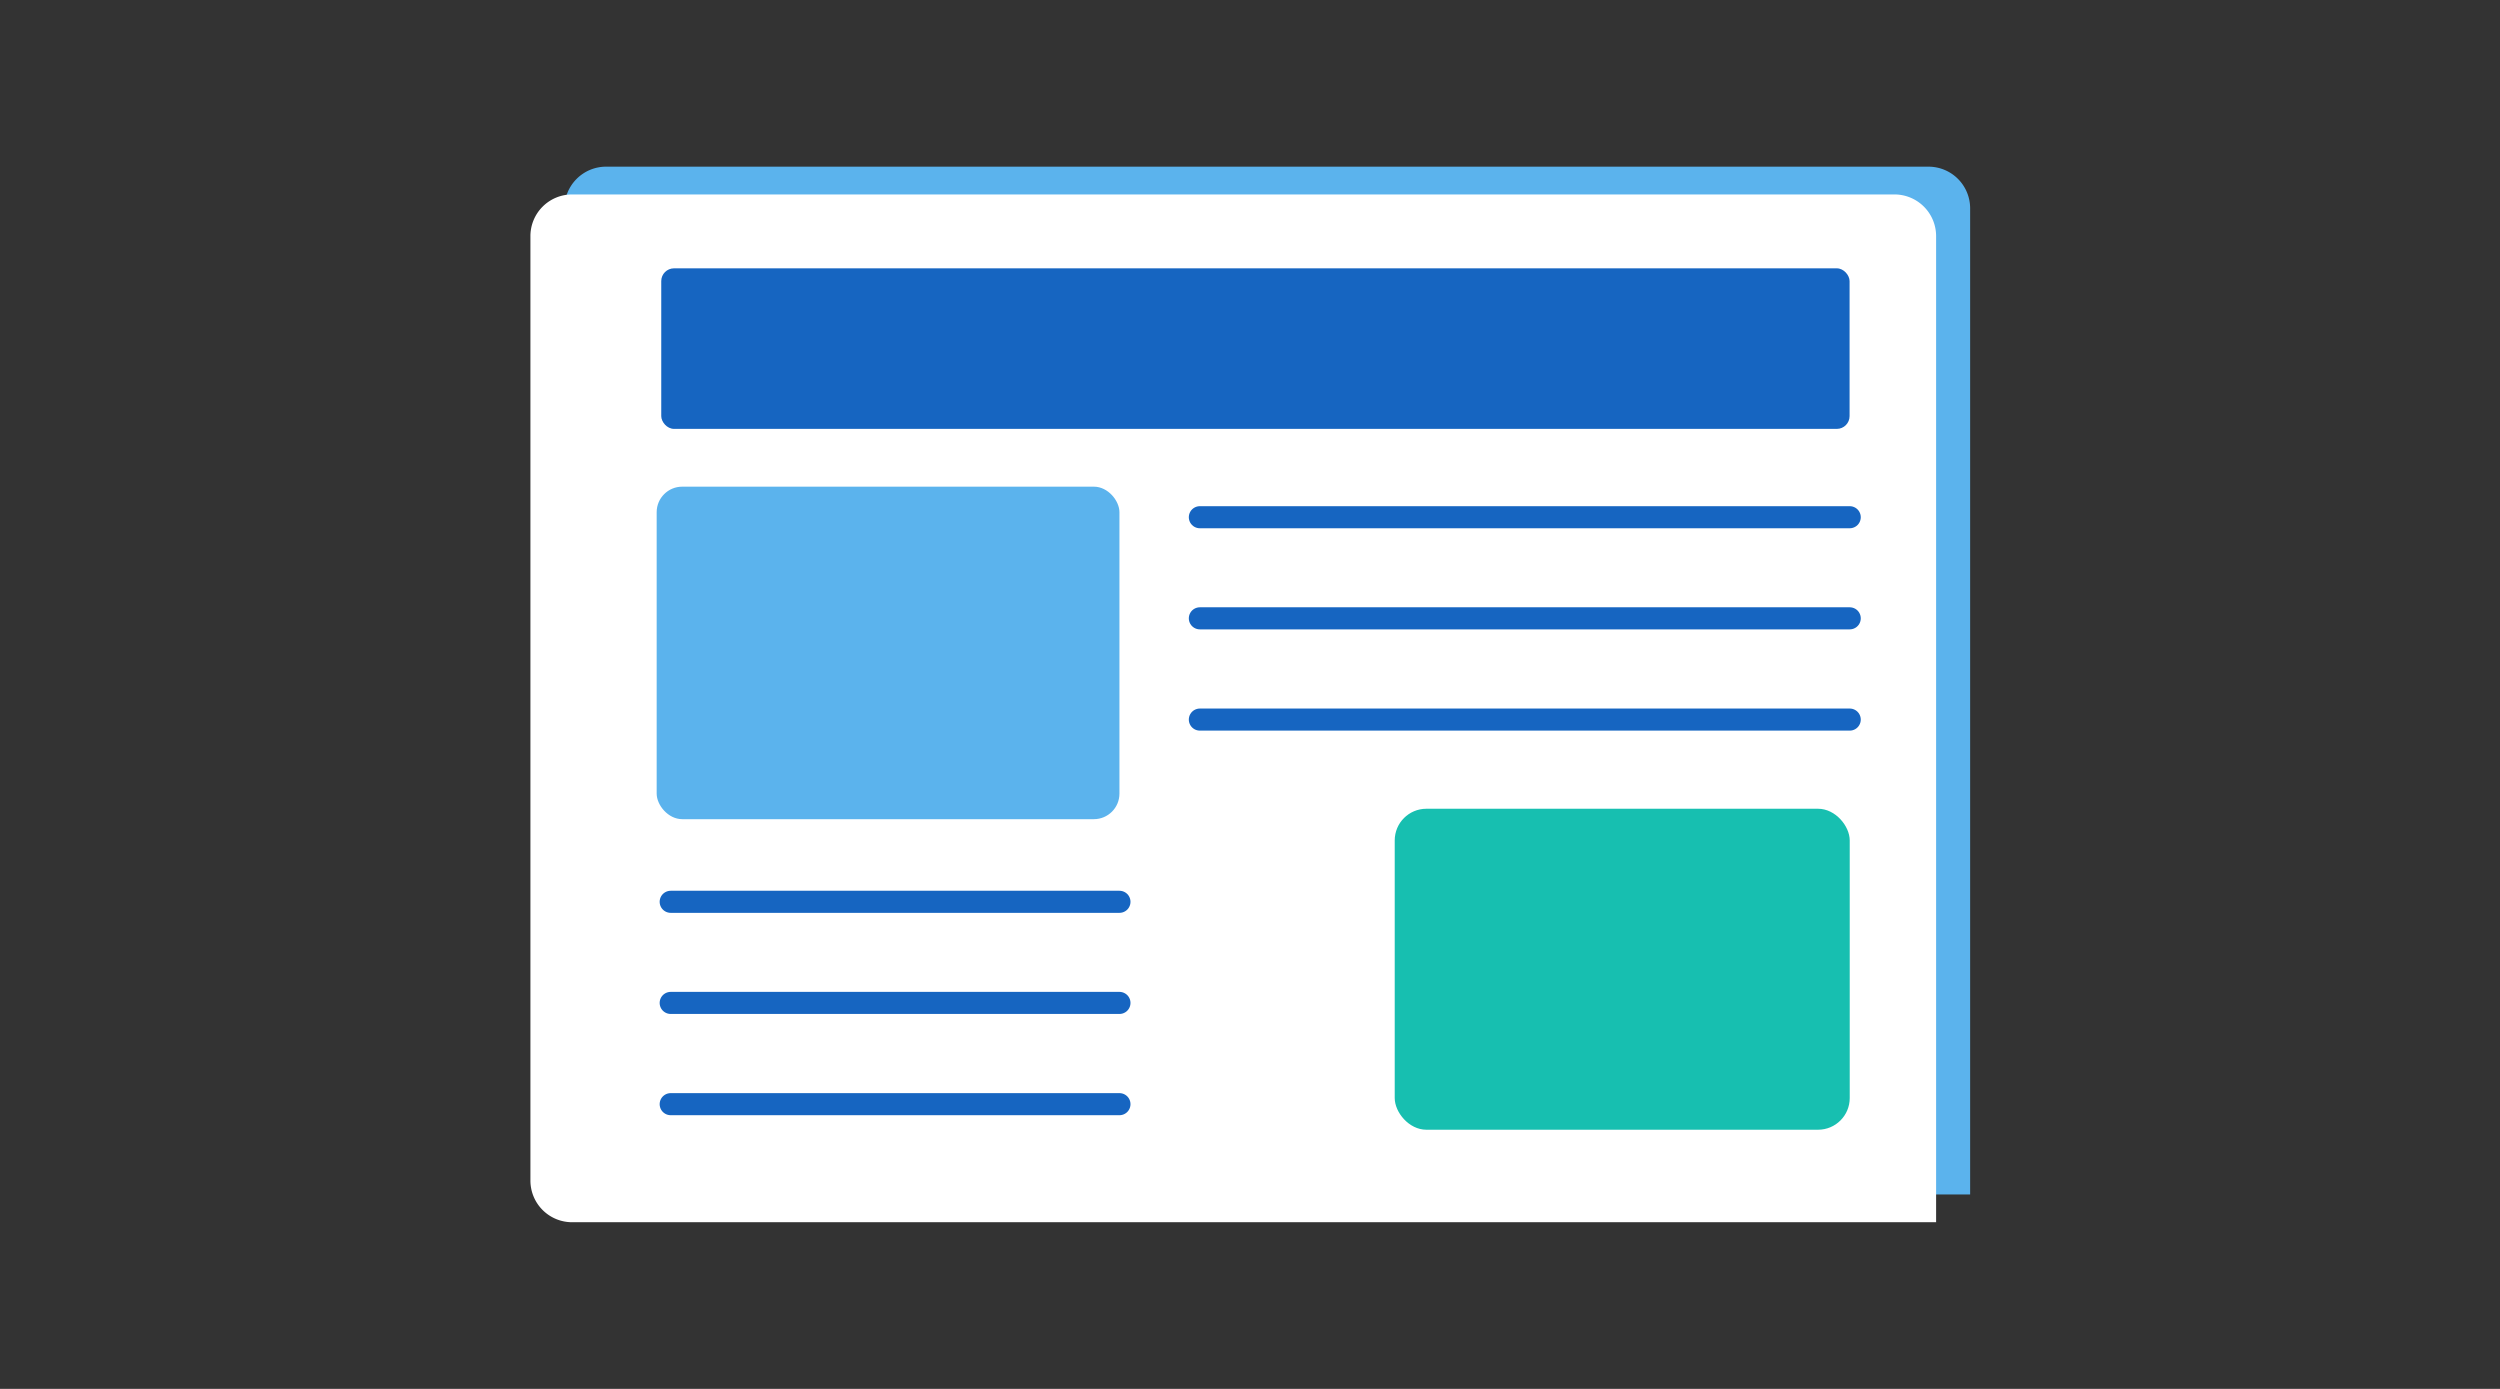
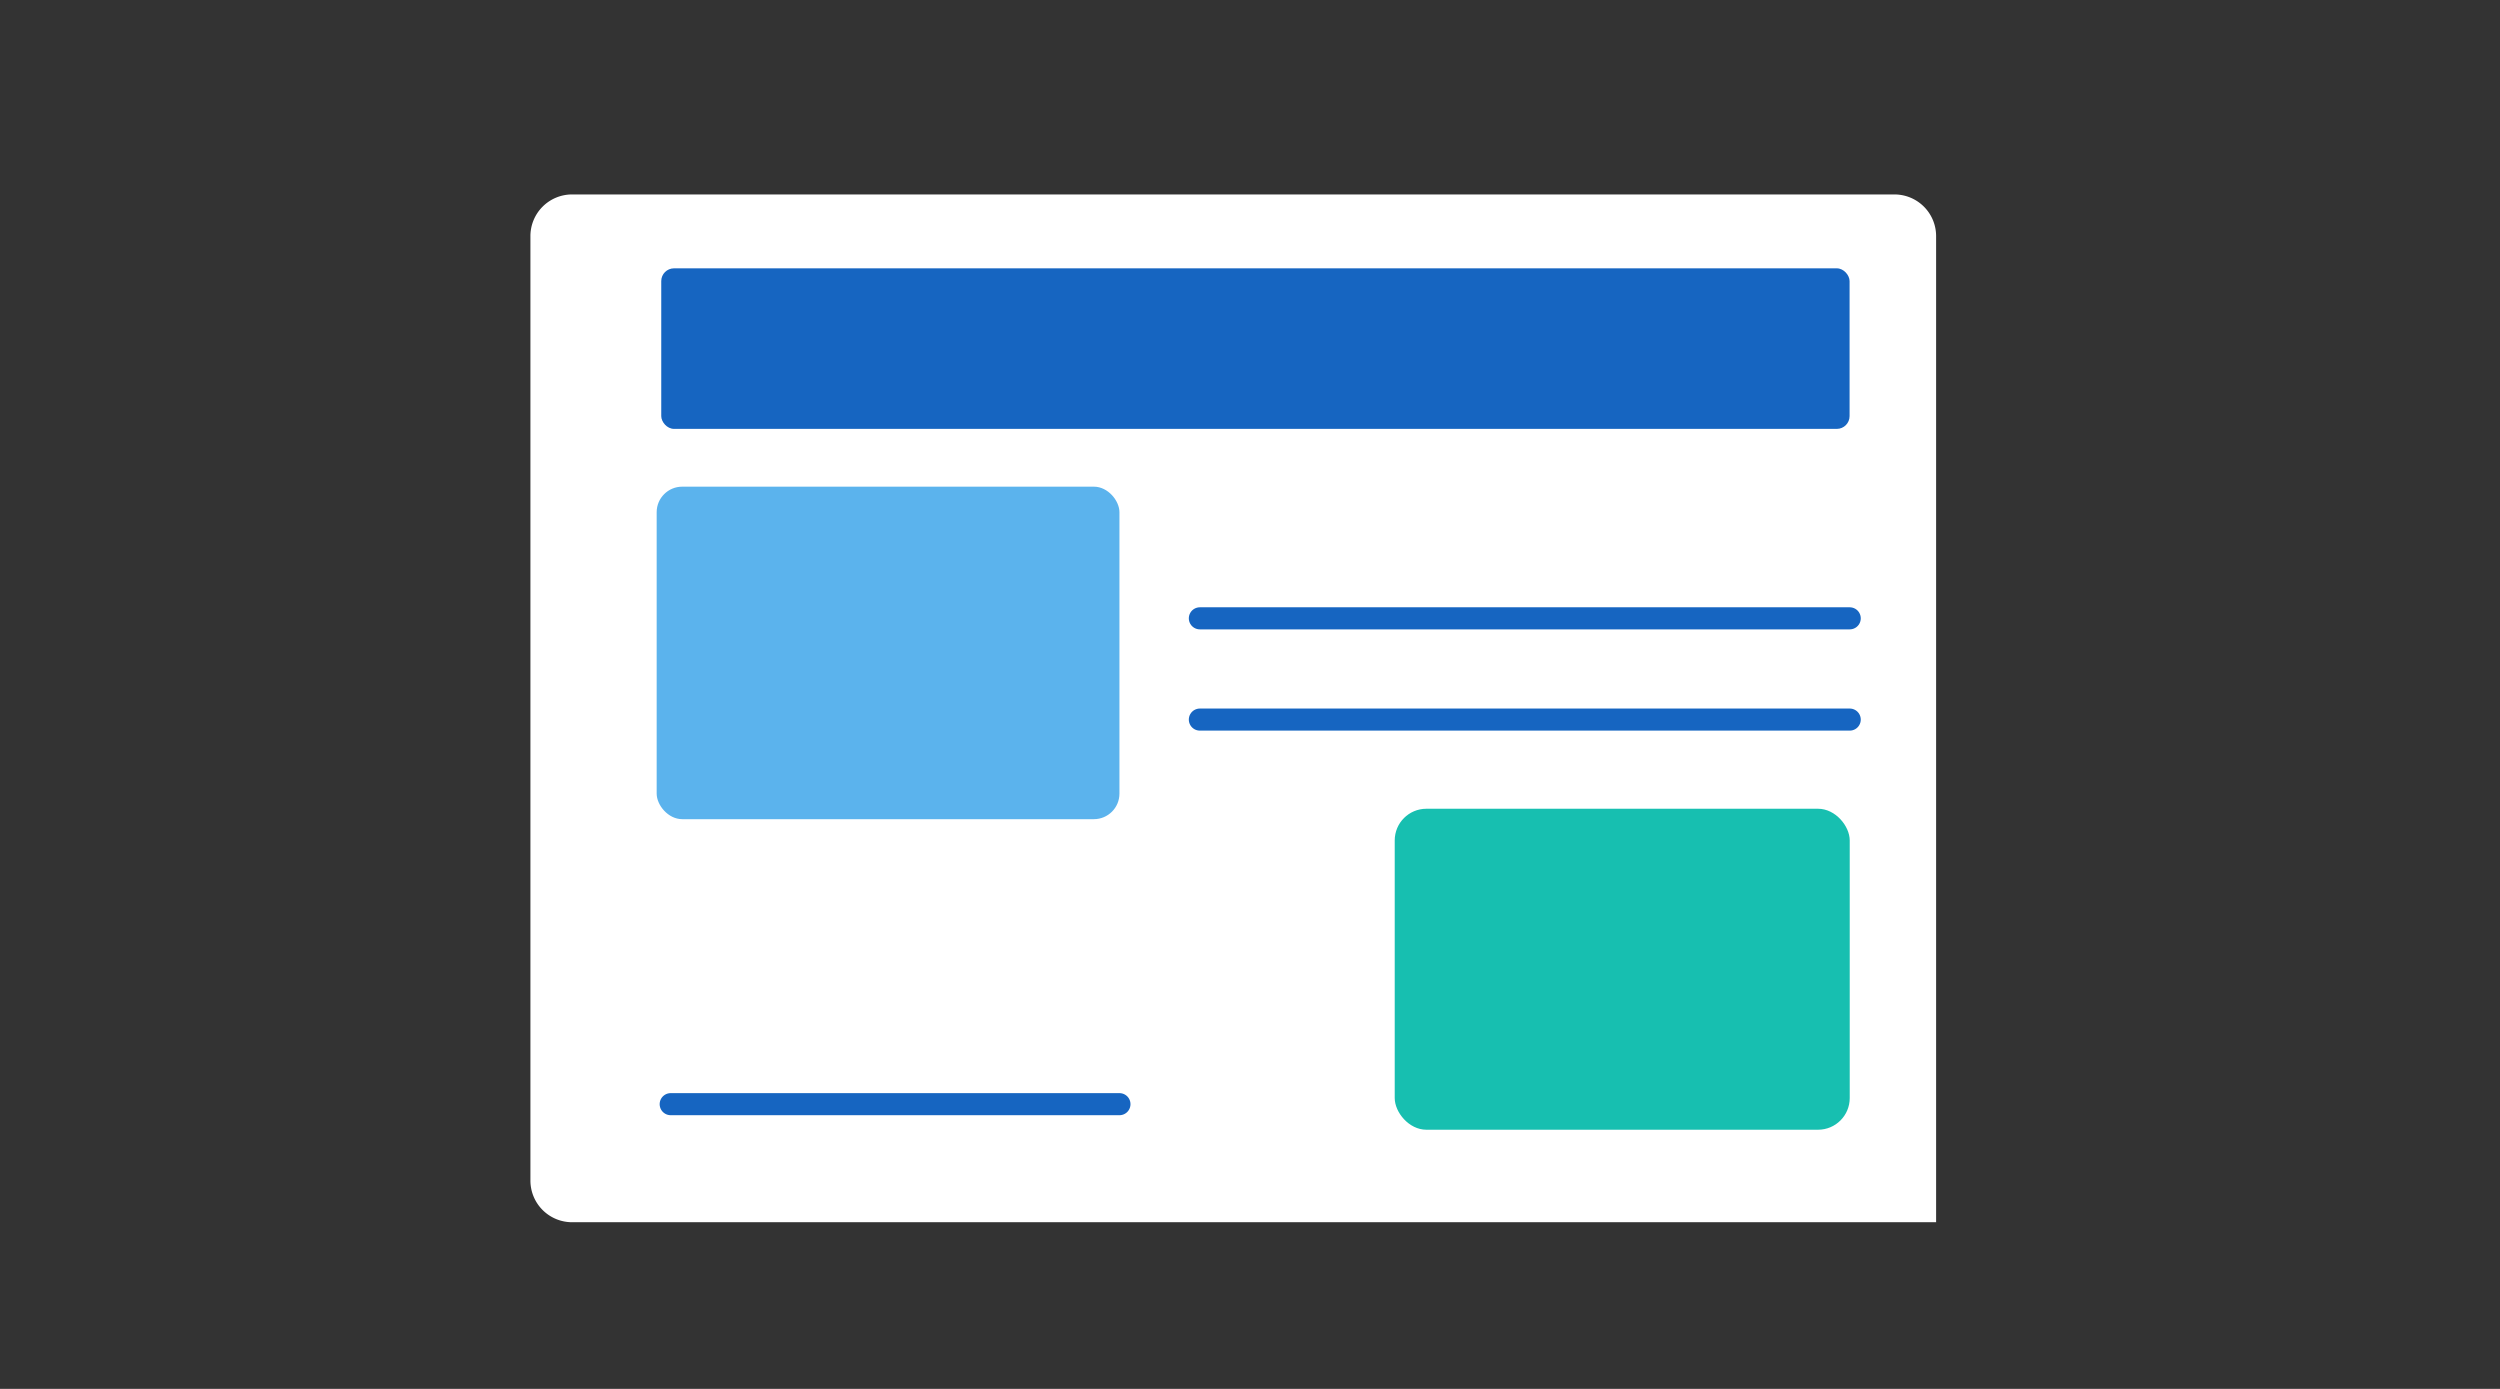
<svg xmlns="http://www.w3.org/2000/svg" id="icons" width="180" height="100" viewBox="0 0 180 100">
  <rect x="0" y="0" width="180" height="100" fill="#333333" stroke="none" />
  <defs>
    <style>.cls-1{fill:#5bb3ed;}.cls-2{fill:#fff;}.cls-3{fill:#17bfb0;}.cls-4{fill:#1665c1;}.cls-5{fill:none;stroke:#1665c1;stroke-linecap:round;stroke-miterlimit:10;stroke-width:1.59px;}</style>
  </defs>
-   <path class="cls-1" d="M40.64,15V83a3,3,0,0,0,3,3h98.21V15a3,3,0,0,0-3-3H43.6A3,3,0,0,0,40.64,15Z" />
  <path class="cls-2" d="M38.19,17V85a3,3,0,0,0,3,3h98.21V17a3,3,0,0,0-3-3H41.15A3,3,0,0,0,38.19,17Z" />
  <rect class="cls-1" x="47.28" y="35.04" width="33.32" height="23.94" rx="1.84" />
  <rect class="cls-3" x="100.42" y="58.23" width="32.76" height="23.11" rx="2.28" />
  <rect class="cls-4" x="47.61" y="19.32" width="85.56" height="11.56" rx="0.92" />
-   <line class="cls-5" x1="86.39" y1="37.24" x2="133.18" y2="37.24" />
  <line class="cls-5" x1="86.39" y1="44.52" x2="133.18" y2="44.52" />
  <line class="cls-5" x1="86.39" y1="51.81" x2="133.18" y2="51.81" />
-   <line class="cls-5" x1="48.29" y1="64.93" x2="80.6" y2="64.93" />
-   <line class="cls-5" x1="48.29" y1="72.21" x2="80.6" y2="72.21" />
  <line class="cls-5" x1="48.29" y1="79.5" x2="80.6" y2="79.5" />
</svg>